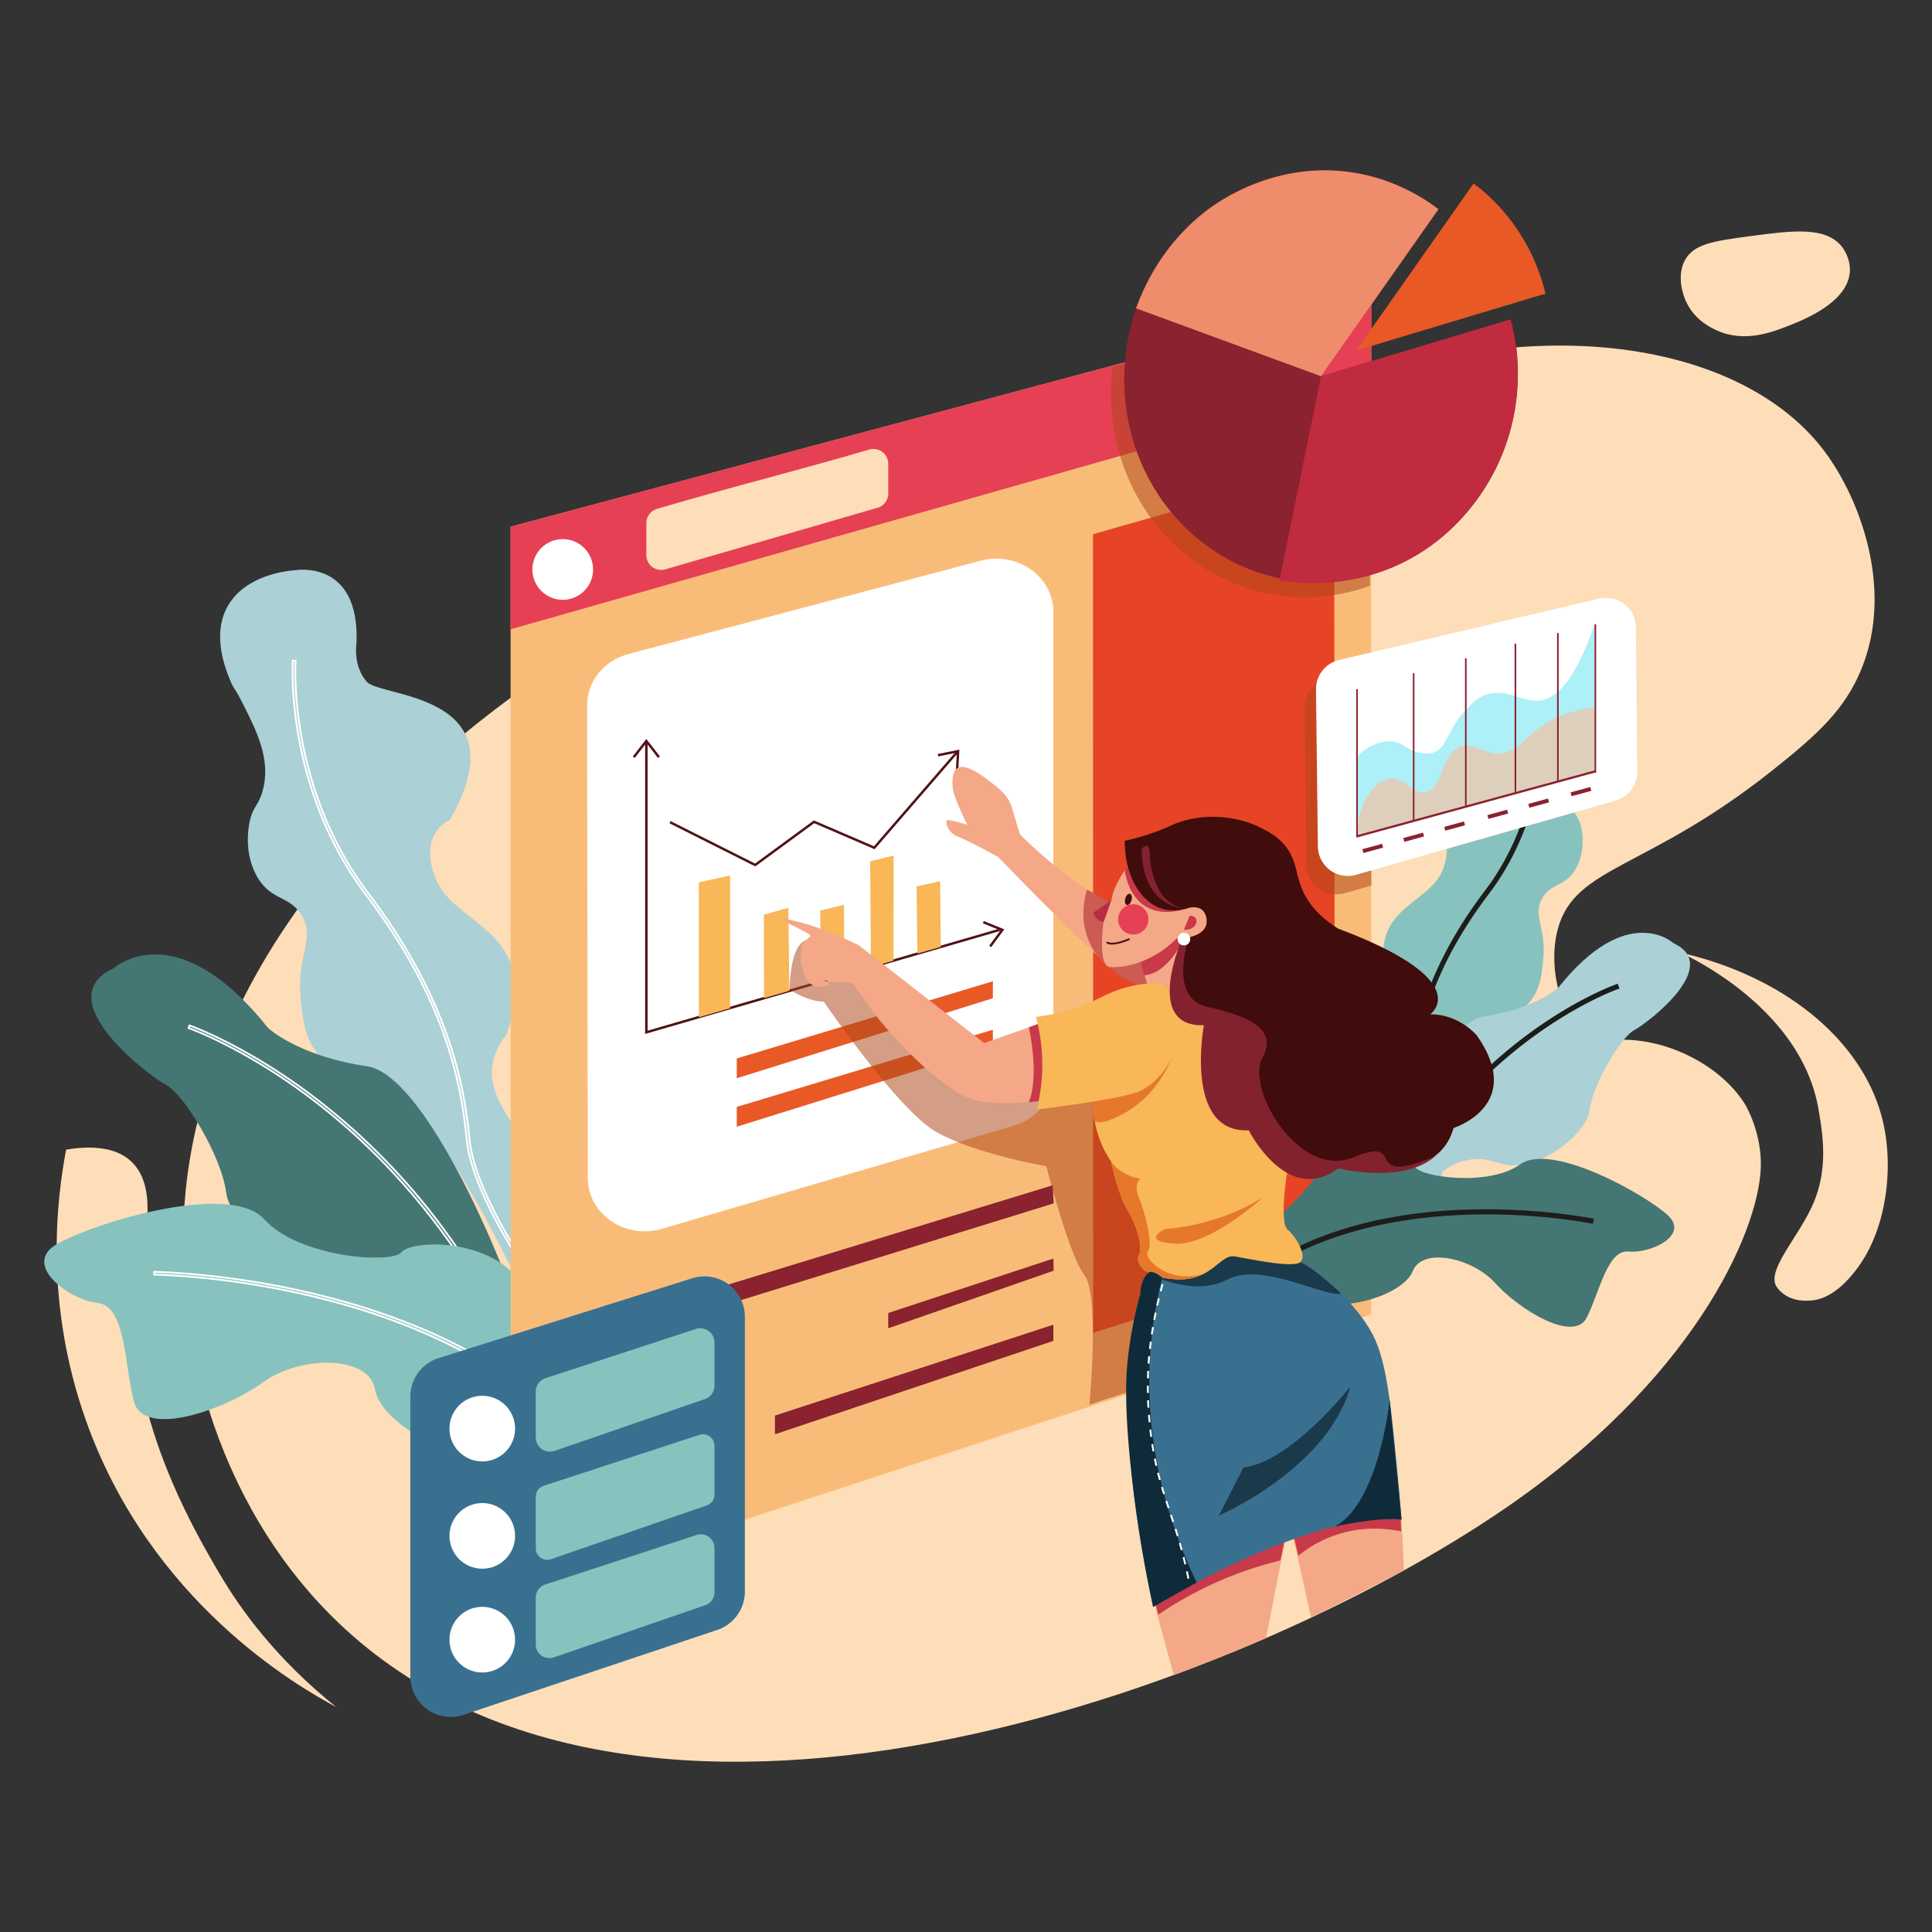
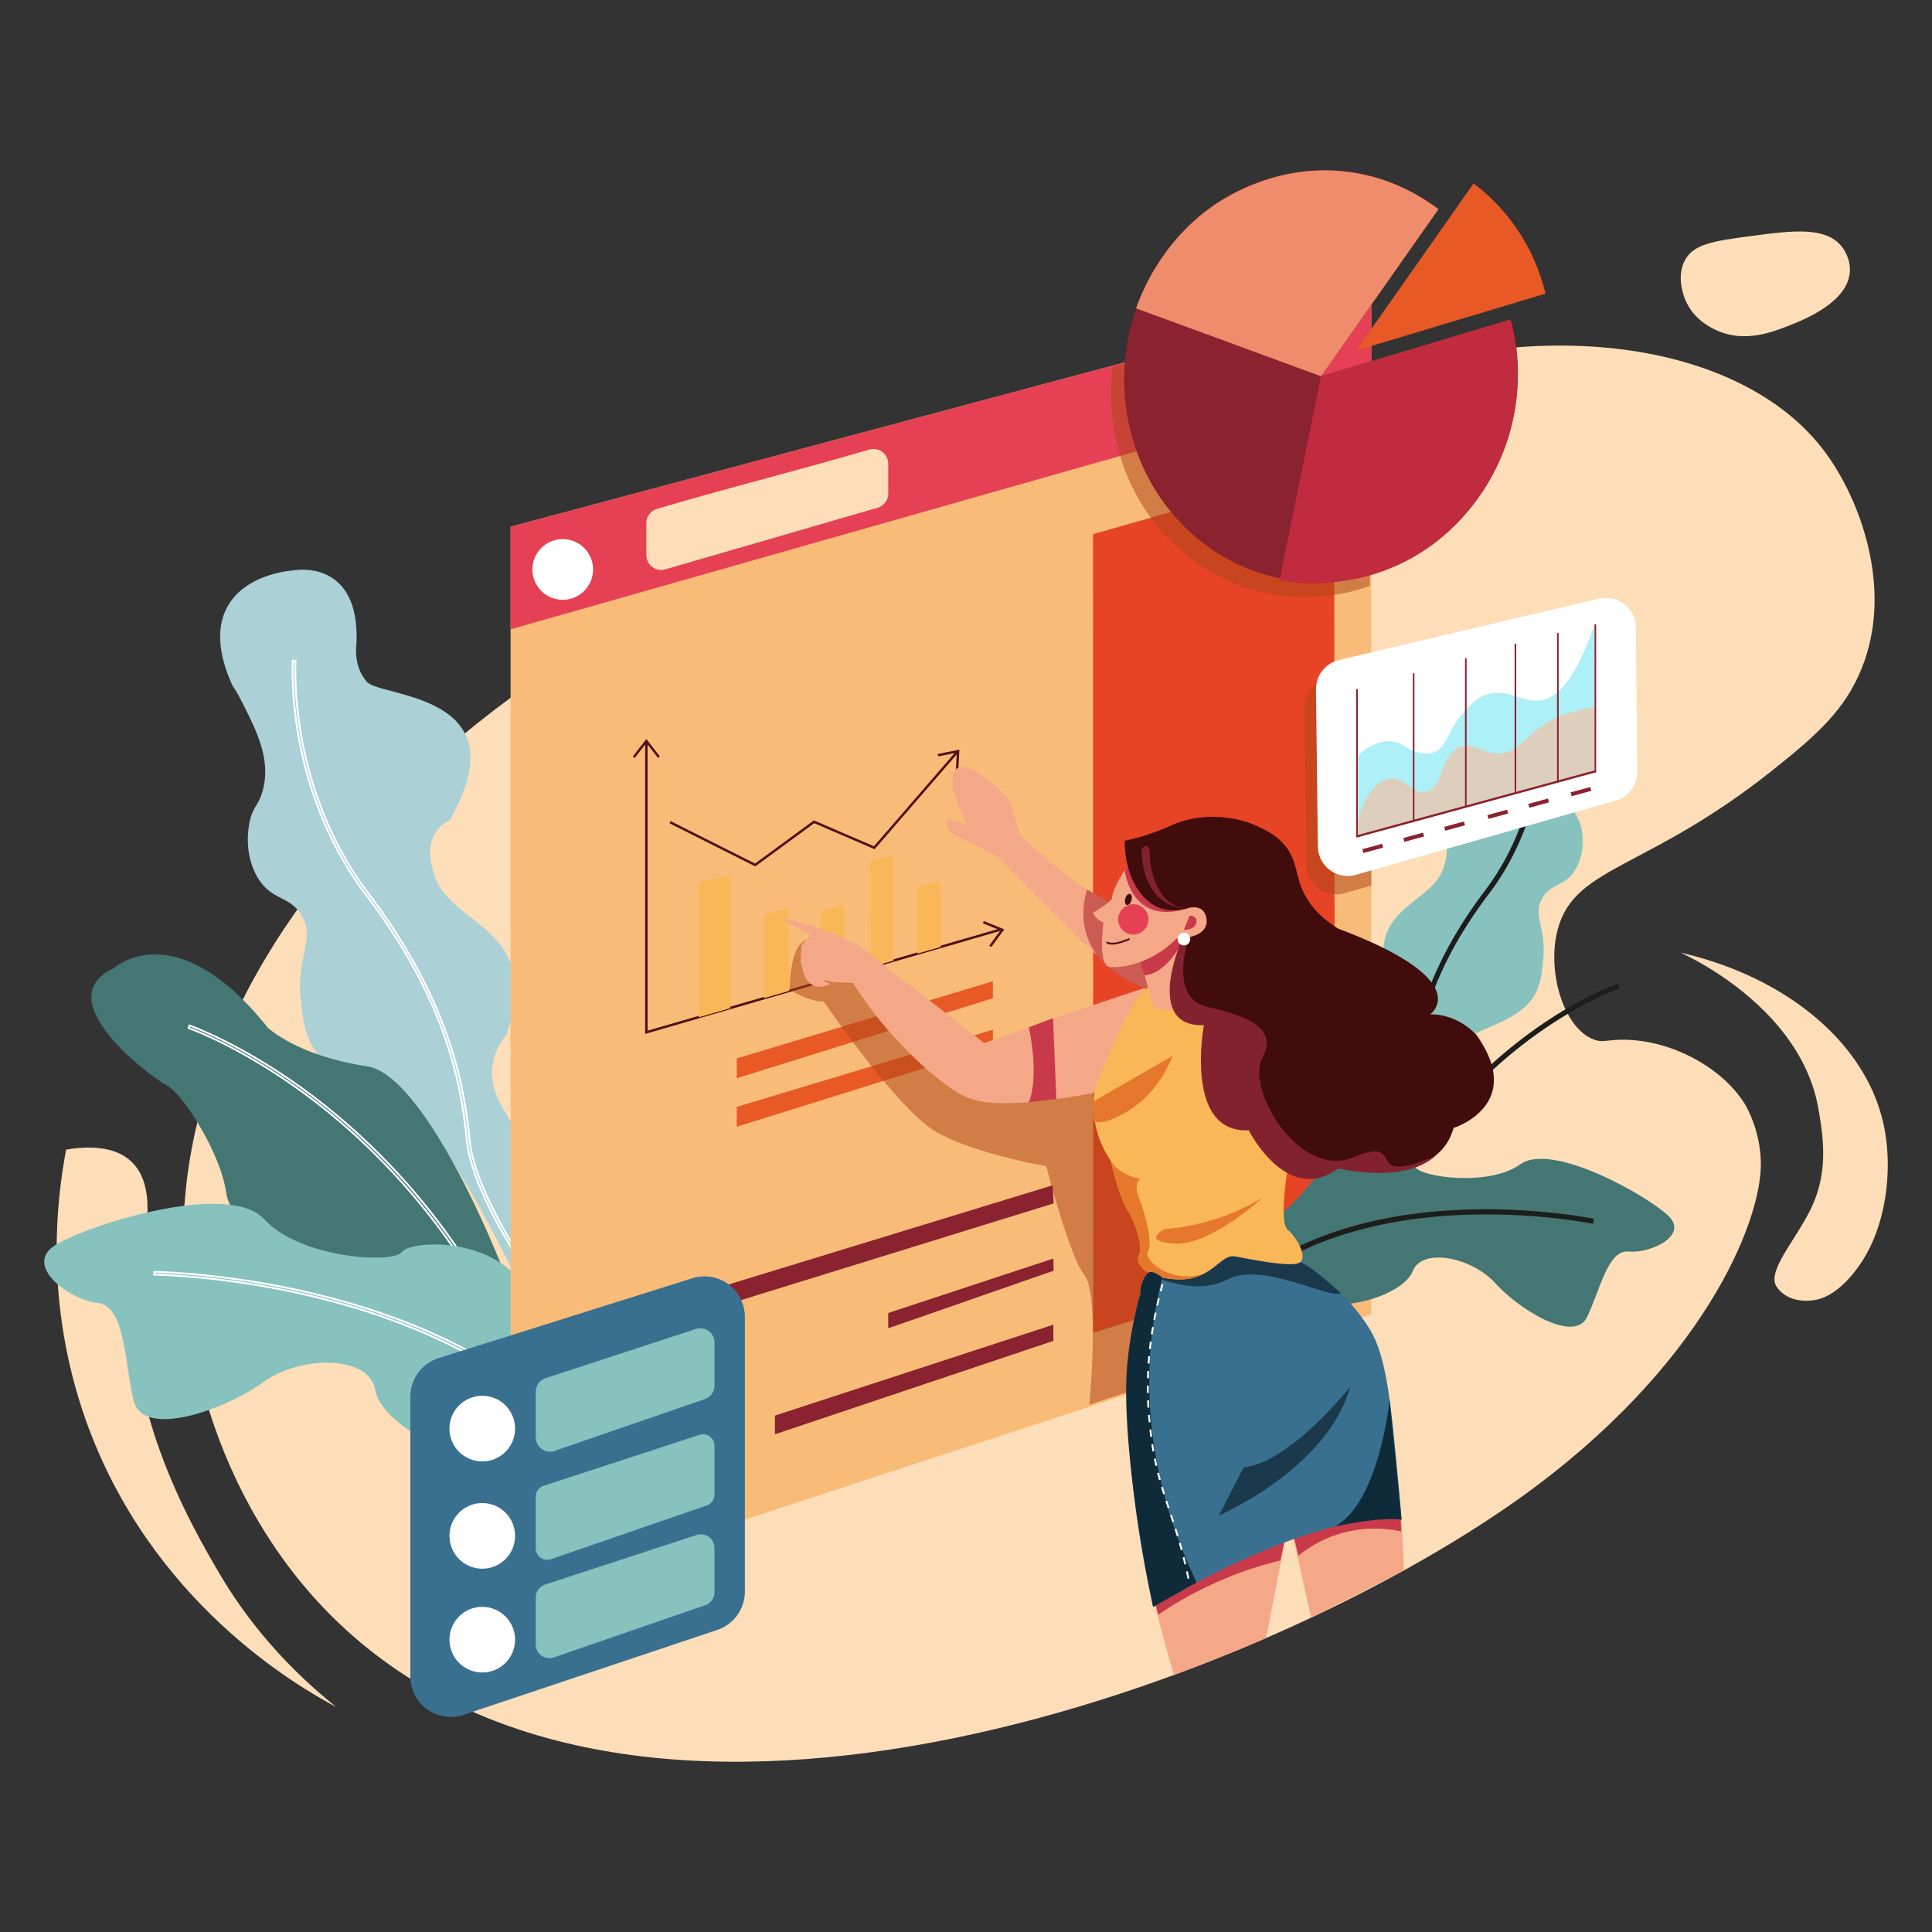
<svg xmlns="http://www.w3.org/2000/svg" id="guides" viewBox="0 0 2048 2048">
  <rect x="0" y="0" width="2048" height="2048" fill="#333333" stroke="none" />
  <defs>
    <style>.cls-1{fill:#fddeb8;}.cls-2{fill:#abd0d6;}.cls-3{fill:#447674;}.cls-4{fill:#fff;}.cls-5{fill:#87c2be;}.cls-6{fill:#f9bc78;}.cls-7{fill:#501216;}.cls-8{fill:#f9b757;}.cls-9{fill:#e85926;}.cls-10{fill:#8a2230;}.cls-11{fill:#e64424;}.cls-12{fill:#e64054;}.cls-13{fill:#1d1d1b;}.cls-14{opacity:0.53;}.cls-15{fill:#ad4618;}.cls-16{fill:#397090;}.cls-17{fill:#f4a887;}.cls-18{fill:#c83949;}.cls-19{fill:#cb5b53;}.cls-20{fill:#1a394b;}.cls-21{fill:#e5782b;}.cls-22{fill:#400c0c;}.cls-23{fill:#83222f;}.cls-24{fill:#b92d43;}.cls-25{fill:#0f2b3a;}.cls-26{fill:#c02b3f;}.cls-27{fill:#ef8c6c;}.cls-28{fill:#adf0f7;}.cls-29{opacity:0.71;}.cls-30{fill:#f2c1a5;}</style>
  </defs>
  <path class="cls-1" d="M1425.09,409.05C726,505.46,236.92,866.51,196.86,1261.81c-16.31,161,39.23,346.42,169.5,465.48,328,299.79,973.09,54.68,1244.64-139.21,193.5-138.15,256.76-292.64,255.59-356-.67-35.93-17.16-62.09-17.16-62.09-25.4-40.31-81.45-69.16-132.47-67.79-14.59.39-18.51,3-27.22-.17-32.64-11.91-50.83-73.79-38-118.63,18.81-65.54,94.44-61.49,226.34-166.2,48.88-38.81,77.68-65,95.31-108.51,34.38-84.91-2.21-180.27-38.75-229.48C1850.25,365.56,1640.92,329.58,1425.09,409.05Z" />
  <path class="cls-1" d="M1952.41,261.42c1.07,1.35,9.21,11.88,8.53,26.07-1.58,32.67-48.35,51.23-63.44,57.22-18.23,7.23-47.7,18.92-77.2,5.72-5.64-2.53-25.09-11.23-33.9-32.83-1.22-3-9.79-24-.41-41.56s30.7-20.6,70.13-25.83C1899.34,244.48,1935.13,239.74,1952.41,261.42Z" />
  <path class="cls-1" d="M1781.65,1009.9c110.14,25.21,195.06,94,214.66,180.39,11.08,48.82,3.13,111.27-25.73,151.63-5.07,7.1-24.84,34.74-50.56,36.65-4.91.37-18.88,1.4-30.07-7.48a31.62,31.62,0,0,1-6.92-7.5c-10.56-17.37,23.66-52.23,38.94-87.47,16.34-37.67,10.19-73.82,5.72-100.14C1909.87,1071.06,1794.88,1016,1781.65,1009.9Z" />
  <path class="cls-1" d="M70.11,1218.64C60,1271.63,46.82,1381,91,1505.5c68.24,192.36,224.14,282,265.39,304-64.59-51.78-101.76-104.25-123-140.19-28.14-47.74-112.64-191.08-85.42-325.68,7.86-38.84,17.66-87.57-8.94-112.51C121,1214.21,92.28,1215,70.11,1218.64Z" />
  <path class="cls-2" d="M313.65,604.38s68.2-11.43,64.22,77.8c0,0-4,23.62,11,40.58s164.83,11.78,88,146.44c0,0-35.1,13.72-14.45,63.54s112.88,53.09,74.39,164.18c0,0-22.3,23.24-13.14,56.23s45,61,30.73,89.14,22.89,114.44,22.89,114.44l-24.16,10.6s-79.84-171.93-126.31-197.78c-33.18-18.45-72.65-26.88-93.31-56.77-11.53-16.69-12.61-36.36-14.16-48.29-6.67-51.4,15.08-66.64,1.38-92.38C307.91,948,286,956.14,271,926.46c-12.16-24-7.69-48.83-6.59-54.31,3.67-18.12,9.57-17.47,14.11-34.22,8.94-33-6.46-63.23-22.57-94.86-7.62-15-7.75-11.85-11.52-20.84-5.32-12.73-23.35-55.81,2.48-87.81C268.15,608.1,306.48,604.87,313.65,604.38Z" />
  <path class="cls-3" d="M120.25,1026.6s65.24-60.59,163.62,62.78c0,0,30.92,29.88,105.5,41s185.94,303.79,178.39,334L548.92,1474s-14.48-31.94-36.65-34-58.37-26.54-63.2-88.34c-9.45-7.39-24.19-16.3-44.05-18-20.4-1.77-32.51,5.25-45.59,7.7-50.57,9.46-115.66-45.84-119.52-76.23-5.25-41.43-46.07-105.95-63.71-115S50,1059.1,120.25,1026.6Z" />
  <path class="cls-4" d="M557.15,1347.93l-.55-.79c-.57-.81-57.19-82.27-62.7-138.58-6.22-63.56-24-150.5-106.84-259.64-44.83-59-63.57-123.49-71.39-167.16-8.44-47.11-6.32-81.19-6.29-81.53l.06-1,4.88.34-.06,1c0,.33-2.12,33.78,6.24,80.44,7.74,43.12,26.23,106.74,70.46,165,38.09,50.17,66.45,101.5,84.29,152.55,15.76,45.11,20.85,82.24,23.52,109.54,5.39,55.08,61.28,135.48,61.84,136.28l.57.81ZM311.27,701.34c-.28,5.87-1.28,37.63,6.32,80.08,7.78,43.45,26.42,107.58,71,166.33,83.15,109.52,101,196.81,107.23,260.62,5.17,52.85,56,128.32,61.81,136.87l.81-.55c-5.91-8.64-56.48-83.81-61.63-136.4-2.66-27.2-7.73-64.17-23.42-109.09-17.77-50.86-46-102-84-152-44.46-58.56-63.05-122.5-70.82-165.82-7.62-42.47-6.6-74.12-6.33-80Z" />
  <path class="cls-4" d="M559.6,1472.34l-.36-.89c-61.87-154.1-156.37-249.41-224.75-302.23-74.09-57.24-134.28-78.28-134.88-78.49l-.92-.32,1.59-4.58.92.31c.61.21,61.53,21.53,136.18,79.16A690.13,690.13,0,0,1,456.29,1283c43.82,55.32,80,118.11,107.5,186.62l.36.92ZM201.17,1089.22c7.87,2.88,65.16,24.89,134.51,78.45,68.44,52.87,163,148.19,225,302.16l.92-.36c-27.39-68-63.34-130.29-106.84-185.22a688,688,0,0,0-118.58-117.4c-69.42-53.61-126.85-75.66-134.71-78.54Z" />
  <path class="cls-5" d="M633.67,1570.9s-66.57-36.8-109.14-28.09-120.85-33.7-127-69.94-78.53-36.57-118.49-7.68S151.92,1525.6,141.78,1485s-8.48-100.59-38.42-103.84-79.63-40-44.22-61.62,183.74-68.13,220.94-27.11,136.05,47.7,145.76,34.82,101.94-17.65,134.08,43.43,43,70.82,63,79.36S702.21,1547.63,633.67,1570.9Z" />
  <path class="cls-4" d="M644.39,1567.43l-.54-.8c-72.52-109.2-199.18-161.69-292.65-186.49-101.58-27-186.82-28-187.67-28h-1v-4.86h1c.86,0,86.85,1.06,188.82,28.11,60,15.91,113.74,37.57,159.8,64.38,57.66,33.57,103.34,75.34,135.77,124.17l.54.82ZM164.51,1350.24c9.72.19,91.2,2.54,187.18,28,93.58,24.83,220.3,77.34,293.25,186.51l.82-.53c-32.23-48.23-77.5-89.52-134.58-122.75-45.91-26.72-99.51-48.31-159.32-64.18-95.86-25.43-177.54-27.82-187.35-28Z" />
  <polygon class="cls-6" points="541.26 558.33 1453.6 314.19 1453.6 1393.26 541.26 1692.24 541.26 558.33" />
-   <path class="cls-4" d="M622.33,747.58q.39,250.68.77,501.36c.06,38,39.55,65.06,78.37,53.69l372.84-109.19c25.16-7.37,42.28-29.14,42.28-53.77V648.57c0-37.39-38.26-64.41-76.77-54.22L666.21,693.28C640.22,700.16,622.29,722.35,622.33,747.58Z" />
  <polygon class="cls-7" points="683.87 1096.02 683.87 785.5 686.47 785.5 686.47 1092.56 1059.37 984.37 1060.1 986.86 683.87 1096.02" />
  <polygon class="cls-7" points="697.49 803.46 685.17 787.61 672.85 803.46 670.8 801.87 685.17 783.38 699.54 801.87 697.49 803.46" />
  <polygon class="cls-7" points="1015.79 818.05 1013.2 817.92 1014.24 797.87 994.56 801.8 994.05 799.25 1017 794.67 1015.79 818.05" />
  <polygon class="cls-7" points="1050.7 1004 1048.61 1002.46 1060.49 986.28 1041.89 978.74 1042.87 976.33 1064.56 985.13 1050.7 1004" />
  <path class="cls-8" d="M740.81,935.31v143.06l33.14-9.61V928.06Z" />
  <path class="cls-8" d="M809.88,1058.11q-.07-44.22-.16-88.42l26-7.48,1,88.08Z" />
  <path class="cls-8" d="M870.2,1040.61q-.39-37.63-.77-75.25l25.18-6.25.45,74.28Z" />
  <path class="cls-8" d="M923.26,1025.21l-.87-112.27,24.93-6q-.08,55.68-.17,111.38Z" />
  <path class="cls-8" d="M972.47,1010.86l-.87-71.23,25-5.55.61,69.68Z" />
  <polygon class="cls-7" points="800.62 918.42 709.64 872.69 710.81 870.37 800.37 915.39 862.75 869.65 926.42 897.07 1014.44 795.42 1016.4 797.12 927.14 900.2 863.09 872.62 800.62 918.42" />
  <path class="cls-9" d="M781,1122v21l271.49-84.82v-18Z" />
  <path class="cls-9" d="M781,1173.37v21l271.49-84.82v-18Z" />
  <path class="cls-10" d="M676.83,1390.81v21l440.09-136.16q-.48-9.62-1-19.22Z" />
  <path class="cls-11" d="M1158.6,566.27q.14,423.27.26,846.54l256.13-80.6q-.36-419.37-.71-838.73Z" />
  <polygon class="cls-10" points="1116.59 1334.1 941.55 1391.83 941.55 1408.04 1116.92 1347.01 1116.59 1334.1" />
  <path class="cls-10" d="M1116.59,1404.23v17.17l-295.13,99v-19.84Z" />
  <polygon class="cls-12" points="541.26 558.33 541.26 667.05 1453.6 407.65 1453.6 314.19 541.26 558.33" />
  <ellipse class="cls-4" cx="596.53" cy="603.65" rx="32.17" ry="32.19" />
  <path class="cls-1" d="M685.17,554.54v33.89a15.7,15.7,0,0,0,20.08,15.09l225-65.27a15.72,15.72,0,0,0,11.33-15.09V491.65a15.71,15.71,0,0,0-20.14-15.08c-75,22-150,40.67-225,62.89A15.73,15.73,0,0,0,685.17,554.54Z" />
  <path class="cls-5" d="M1639.7,678.68s-50.86-8.52-47.89,58c0,0,3,17.61-8.23,30.25s-122.92,8.79-65.61,109.21c0,0,26.18,10.23,10.78,47.38s-84.18,39.59-55.47,122.43c0,0,16.62,17.33,9.8,41.93s-33.58,45.49-22.92,66.47-17.07,85.34-17.07,85.34l18,7.91s59.53-128.21,94.19-147.49c24.74-13.76,54.17-20,69.57-42.34,8.6-12.44,9.41-27.1,10.57-36,5-38.32-11.25-49.69-1-68.88,9.57-18,25.9-11.91,37.11-34,9.06-17.91,5.73-36.41,4.91-40.5-2.74-13.52-7.14-13-10.52-25.52-6.67-24.61,4.81-47.15,16.83-70.74,5.68-11.15,5.78-8.83,8.58-15.54,4-9.49,17.42-41.62-1.84-65.48C1673.63,681.45,1645.05,679,1639.7,678.68Z" />
-   <path class="cls-2" d="M1774.06,999.87s-48.65-45.18-122,46.82c0,0-23.06,22.29-78.67,30.61s-138.65,226.54-133,249.08l14.05,7.13s10.79-23.82,27.32-25.35,43.53-19.79,47.13-65.88c7.05-5.51,18-12.16,32.85-13.44,15.22-1.31,24.24,3.92,34,5.75,37.71,7.05,86.25-34.19,89.12-56.85,3.92-30.89,34.36-79,47.51-85.78S1826.44,1024.11,1774.06,999.87Z" />
  <path class="cls-13" d="M1451.17,1245.54l-4.49-3.06.94-1.35a414.81,414.81,0,0,0,21.67-35.58c14.26-26.25,22.66-48.94,24.3-65.61a340.18,340.18,0,0,1,17.58-81.9c13.34-38.16,34.53-76.51,63-114,32.87-43.3,46.62-90.6,52.37-122.65,6.21-34.63,4.66-59.53,4.64-59.78l-.1-1.61,5.42-.38.11,1.63c0,.25,1.6,25.8-4.7,61-5.85,32.66-19.87,80.86-53.41,125-61.64,81.2-74.86,145.88-79.49,193.15-4.14,42.28-46.49,103.16-46.92,103.77Z" />
  <path class="cls-13" d="M1446.93,1333.42l-5.06-2,.61-1.52c20.54-51.17,47.55-98.07,80.28-139.39a515.36,515.36,0,0,1,88.83-88c55.78-43.07,101.35-59,101.81-59.17l1.53-.53,1.77,5.12-1.54.53c-.44.15-45.24,15.84-100.31,58.38-50.91,39.33-121.26,110.28-167.32,225Z" />
  <path class="cls-3" d="M1310.1,1381.75s54.29-16.38,84-3.35,93.38-5.6,103.52-31.06,63-14.34,87.59,13,83.22,64,97,36,21.95-72,44.29-69.67,64.33-16.68,41.89-38-123.26-78.51-156.81-54.44-106.66,13.42-111.73,2.5-71.54-28.86-104.55,10.63-42.41,44.89-58.34,48S1263.78,1354,1310.1,1381.75Z" />
  <path class="cls-13" d="M1302.82,1378.8,1299,1375l1.17-1.14c31.4-30.61,71.36-54,118.79-69.43,37.86-12.34,80.53-19.7,126.83-21.89,78.72-3.73,141.65,9,142.28,9.16l1.6.33-1.14,5.29L1687,1297c-.62-.13-62.83-12.76-141-9-71.88,3.4-172.21,21.74-242,89.77Z" />
  <g class="cls-14">
    <path class="cls-15" d="M837,1049s19.14,12.73,36.24,12.82c0,0,78.1,114.15,118.54,137.64s117.37,36.81,117.37,36.81,24,94.36,40.36,115.43,5.27,137.32,5.27,137.32l218.66-72.12s-90.89-147.63-82.13-180.63,0-186.19,0-186.19l-104.65,74.23L1054.47,1129a368.83,368.83,0,0,1-111-62.46c-45.62-37.6-69.94-76.86-89-70C846.78,999.34,838.23,1010.4,837,1049Z" />
  </g>
  <path class="cls-16" d="M435,1480.48v296.7a42.84,42.84,0,0,0,56.44,40.62l268.91-90a42.86,42.86,0,0,0,29.24-40.63V1395.86a42.84,42.84,0,0,0-55.7-40.86l-268.91,84.62A42.84,42.84,0,0,0,435,1480.48Z" />
  <ellipse class="cls-4" cx="511.23" cy="1514.38" rx="34.79" ry="34.81" />
  <ellipse class="cls-4" cx="511.23" cy="1628.09" rx="34.79" ry="34.81" />
  <ellipse class="cls-4" cx="511.23" cy="1738.12" rx="34.79" ry="34.81" />
  <path class="cls-5" d="M567.94,1475.26v48.47a15.09,15.09,0,0,0,20,14.27l159.27-54.92a15.09,15.09,0,0,0,10.17-14.27v-45.67a15.09,15.09,0,0,0-19.78-14.35l-159.26,52.12A15.1,15.1,0,0,0,567.94,1475.26Z" />
  <path class="cls-5" d="M567.94,1586.59v54.74a12.15,12.15,0,0,0,16.1,11.49l165.16-57a12.16,12.16,0,0,0,8.18-11.49v-51.83A12.15,12.15,0,0,0,741.47,1521l-165.16,54A12.14,12.14,0,0,0,567.94,1586.59Z" />
  <path class="cls-5" d="M567.94,1693.44v49.78a14.48,14.48,0,0,0,19.19,13.69l160.49-55.35a14.48,14.48,0,0,0,9.76-13.69v-46.95a14.47,14.47,0,0,0-19-13.76l-160.49,52.52A14.48,14.48,0,0,0,567.94,1693.44Z" />
  <path class="cls-17" d="M1209.42,975.48a476.44,476.44,0,0,1-128.24-91c-1.18-3.8-3-9.53-5-16.54-3.27-10.9-3.45-11.89-4.14-13.81-4-10.91-12.19-17.52-20.27-23.86-9-7-28-21.91-37-15.87-5.66,3.76-5.2,14.11-5,19.06.14,3.18.75,7.93,8.1,24.8,3,6.8,5.6,12.31,7.45,16-1.19-.36-14.55-4.41-20.16-5a1.61,1.61,0,0,0-1,.21c-3,1.75,1,13.77,11.39,17.52,11.27,4.09,42.47,21.38,42.47,21.38s110.45,114.81,132.73,127.22,51.94,18,51.94,18Z" />
  <path class="cls-17" d="M1224.6,1702.06c.81,4.59,3.49,14.41,8.77,34.07,4.47,16.64,8.37,30.26,11,39.41q22-8.08,44.79-17.13,27.32-10.86,52.9-22L1362,1634.87c-34.28-33.32-81.31-39.53-109.15-19.93C1224.34,1635,1220.51,1678.87,1224.6,1702.06Z" />
  <path class="cls-18" d="M1227.84,1711.58a398,398,0,0,1,129.34-57.41q4.24-19.59,8.5-39.18l-121.52-24.79c-5.23,18.14-9.58,35-13.22,50.3-6.49,27.3-9,42.41-5.58,60.77A100.56,100.56,0,0,0,1227.84,1711.58Z" />
  <path class="cls-17" d="M1485.71,1610.84q1.26,26.92,2.54,53.83l-98.39,50.14q-9.28-41.65-18.59-83.33S1405.68,1538.51,1485.71,1610.84Z" />
  <path class="cls-18" d="M1376.32,1649.16a128.14,128.14,0,0,1,36.3-20.82c31.45-11.67,59.48-7.77,72.67-5l-.78-18.78-103.82-31-9.42,48.63v5.73Q1373.79,1638.52,1376.32,1649.16Z" />
  <path class="cls-17" d="M1245.08,1036.92q-29.41,9.52-58.73,19.3-71.79,24-143.06,49.51L910.34,1002c-35.34-17.17-57.2-23.39-68.87-26-9.53-2.1-10.87-1.46-11-.94-.75,2.26,27.14,13.18,28.87,17.1,0,0-9.57,7.76-9.82,11.81s-.71,11.48-.88,14.19,1.08,3.49,2.55,11.11c.21,1.08,2.56,10.39,9.48,14.57,8.32,5,18.7-.17,19.57-.62q-2.6-1.65-4.89-3c-1.66-1-2.51-1.47-3.35-1.87-2.08-1-2.92-1.05-5.35-2.06-1.34-.56-2.5-1.12-3.46-1.63,1.7.86,3.54,1.71,5.52,2.49a65.87,65.87,0,0,0,15.34,4l20,.76c9.67,15,18.45,26.85,24.86,35.12,0,0,40.09,51.7,84.66,80.16a72.06,72.06,0,0,0,7.56,4.24,78.89,78.89,0,0,0,26.62,7.23c50.92,5,140.21-16,140.21-16,7.38-1.74,8.8-2.15,10.44-2.68,27.27-8.9,62.3-35.52,62.56-71.13C1261.12,1058.94,1250.64,1043.79,1245.08,1036.92Z" />
  <path class="cls-19" d="M1152.47,942.85c-2.71,8.62-8,29.87,1,52.76a72.57,72.57,0,0,0,9.8,17.42,114.54,114.54,0,0,0,11.15,11.36,138.27,138.27,0,0,0,17.43,12.77c11.51,7.06,38.61,18.67,75.7,29.32l-72.85-98.91Z" />
  <path class="cls-16" d="M1209,1371s-37.78,98.06,13.35,332.46c0,0,163.63-101.63,263.34-92.58-.55-7.55-1.42-18.85-2.7-32.53-8.7-92.84-13-139.26-30.66-168.76-29.37-49.2-88.94-83.63-88.95-83.63h0S1207.79,1308.7,1209,1371Z" />
  <path class="cls-20" d="M1217.71,1350.35s47.13,25.22,83.59,5.94,106.65,20.48,120.18,14.78c0,0-27.49-26.28-43.08-33.16S1241.71,1298.85,1217.71,1350.35Z" />
  <path class="cls-8" d="M1161.08,1152.94s-10.58,37.75,16.65,78.21c0,0,7.45,35.72,17.78,52.22s15.88,39.77,12,46.58.92,23.85,38.93,26.21,46.83-27.06,62.41-24.33,62.19,12.67,69.59,6.08-4.24-26.7-13.6-34.55-.9-70.12,7.07-92.76c23.83-67.76-27.46-163.72-82-179.38-24.84-7.13-56.43.65-75.73,17.73-9.94,8.81-16.31,21.65-28.65,47C1174.22,1119,1166.3,1138.81,1161.08,1152.94Z" />
  <path class="cls-17" d="M1209.27,1019.57l14,49s36.73,8.24,48.56-13.12L1255,994.38S1208.14,962.79,1209.27,1019.57Z" />
  <path class="cls-18" d="M1254.87,995.52s-17,37-42,38.31l-3.76-13.11S1229.88,960.69,1254.87,995.52Z" />
  <path class="cls-17" d="M1195.38,918.24s-14.53,18.68-17,35a79.76,79.76,0,0,1-19.81,14.15,18.19,18.19,0,0,0,3.3,5.25,18.59,18.59,0,0,0,7.83,5.15s-6.35,45.79,6.62,47.23,44.78-3.59,71-30.31c0,0,31.75,1.33,31.72-18.74s-21.81-12.82-21.81-12.82S1257.05,904.23,1195.38,918.24Z" />
  <path class="cls-18" d="M1192.28,922.57s5.93,60.77,68.69,39.71l-31.58-55.86S1201.36,906.72,1192.28,922.57Z" />
  <path class="cls-18" d="M1090.63,1089s11.59,50.56,0,79.44l29.15-3.3-3.57-85.83Z" />
  <path class="cls-21" d="M1158.78,1167.74a85.59,85.59,0,0,0,0,9.52c.36,6.4.54,9.6,1.63,10.9,4.19,5,24.3-2.78,39.42-13.05,11-7.46,29.86-23.38,43.33-55.92Z" />
  <path class="cls-20" d="M1431.42,1469.88s-63.22,80.16-113.21,85.66l-26.08,50.93S1406.91,1557.22,1431.42,1469.88Z" />
-   <path class="cls-8" d="M1228.68,1042.37a124.12,124.12,0,0,0-18.11.93c-23.27,2.94-38.91,11.77-49.67,16.93-13.64,6.53-34.11,14.15-62.78,17.71a194.13,194.13,0,0,1,.84,98.21s90.37-10.8,109.13-19.45c37.64-17.35,55.68-78.12,36.61-103.08C1240,1047.45,1233.61,1044.19,1228.68,1042.37Z" />
  <path class="cls-21" d="M1338.82,1269.21s-55.91,51.35-93.35,49.1-10.77-15.43-10.77-15.43S1289.13,1300.52,1338.82,1269.21Z" />
  <path class="cls-22" d="M1192.28,891.29c-.12,36.07,16.36,65,39.67,72.05,5,1.51,13.55,3,25.26-.18,0,0,17.67-7.15,21.56,9.4S1262.71,994,1255,994.38c0,0-40.47,92.26,23.65,90,0,0-21.44,114.76,47.52,111.4,0,0,40.83,80.88,94.91,40.29,0,0,101.29,25.87,119.72-40.35,0,0,76.68-23.9,24.7-98.07,0,0-18.65-22.66-49.46-22.42,0,0,50.17-35.33-97.5-90.85-22.25-13.78-32.44-28.75-37.61-40.32-8.13-18.22-6-33-19.88-49-7.56-8.75-15.59-12.93-22.83-16.71-30.66-16-67.93-15.47-93.29-4.83-4.1,1.72-8.4,3.92-17.32,7.29A250,250,0,0,1,1192.28,891.29Z" />
  <path class="cls-23" d="M1435.15,1226.66c-58.14,24.17-114.85-72.8-97-105.12s-17.85-44.93-58.48-54.23-20.46-69.48-20.46-69.48c-2.63,0-5,.07-7.25.21-4.63,11.23-35.38,90.79,24.21,88.72,0,0-21.44,114.76,47.53,111.4,0,0,40.82,80.88,94.9,40.28,0,0,68.37,17.46,103-13C1441.32,1259.7,1493.28,1202.5,1435.15,1226.66Z" />
  <path class="cls-21" d="M1275.81,1350.41c-37.68,11.11-64.16-16.47-58.93-23.79s-2.34-39.32-9.26-56,1.3-20.94,1.3-20.94c-23-4.29-31.16-18.52-31.16-18.52s7.45,35.71,17.78,52.22,15.88,39.76,12,46.57.93,23.85,38.94,26.21C1259,1356.94,1268.33,1354.26,1275.81,1350.41Z" />
  <path class="cls-18" d="M1261,970.67l-6,15c5.74.19,10.67-2,12.5-5.77.32-.66,1.64-3.42.3-6C1266.67,971.7,1264,970.45,1261,970.67Z" />
  <ellipse class="cls-4" cx="1255.01" cy="995.48" rx="6.7" ry="6.7" />
  <path class="cls-23" d="M1210.35,899.48s-3.46,59.39,46.86,63.68a37.7,37.7,0,0,1-18.88-8c-12.68-9.87-19.26-33.66-19.52-48.75,0-2.2,0-8.51-2.77-9.54C1214.3,896.23,1212,897.9,1210.35,899.48Z" />
-   <path class="cls-24" d="M1178.41,953.25q-3,8.81-6.21,17.78c-.82,2.27-1.65,4.53-2.47,6.77a15.35,15.35,0,0,1-5.25-2.32,15.91,15.91,0,0,1-5.88-8.08c2.66-1.58,5.41-3.33,8.22-5.27A143.83,143.83,0,0,0,1178.41,953.25Z" />
  <path class="cls-7" d="M1178.87,1001.32c-4.88,0-6.31-1.87-6.54-2.24l.82-.52.8-.56s3.83,4.73,23.08-3.57l.77,1.79C1188.65,1000.16,1182.7,1001.32,1178.87,1001.32Z" />
  <ellipse class="cls-22" cx="1196.08" cy="953.34" rx="6.12" ry="3.42" transform="translate(-46.39 1845.38) rotate(-74.23)" />
  <ellipse class="cls-12" cx="1201.33" cy="974.59" rx="16.05" ry="16.06" />
  <path class="cls-25" d="M1232,1354.3a454.29,454.29,0,0,0-12.28,74.86c-8.49,107.75,23.57,195.74,48.78,248.25l-46.11,26c-10.79-50.64-17.29-94.17-21.39-127.84-10.22-83.92-7.13-119.89-5.43-135.37A426.71,426.71,0,0,1,1209,1371a30.78,30.78,0,0,1,1.37-10.25,31.7,31.7,0,0,1,5.14-9.74,8.87,8.87,0,0,1,1.86-2C1221.9,1346.12,1230.55,1353.12,1232,1354.3Z" />
  <path class="cls-25" d="M1473.07,1483.91s-11,109-58.08,134.29c0,0,45.06-10.4,70.72-7.36Z" />
  <path class="cls-4" d="M1258.82,1673.61c-.52-2.55-1-5.11-1.59-7.61l1.9-.41c.54,2.5,1.08,5.07,1.6,7.63Zm-3.3-15.18c-.59-2.52-1.2-5.06-1.83-7.55l1.89-.47c.63,2.5,1.25,5,1.84,7.58Zm-3.79-15.06c-.67-2.46-1.37-5-2.09-7.48l1.87-.54c.73,2.51,1.43,5,2.1,7.51Zm-4.29-14.93c-.73-2.41-1.49-4.84-2.31-7.42l1.86-.59c.82,2.59,1.58,5,2.31,7.44Zm-4.7-14.81c-.82-2.5-1.63-5-2.45-7.38l1.85-.62q1.21,3.64,2.45,7.39Zm-4.91-14.77q-1.23-3.69-2.45-7.39l1.85-.6q1.21,3.69,2.44,7.38Zm-4.82-14.81c-.83-2.61-1.57-5-2.28-7.46l1.86-.55c.71,2.4,1.45,4.83,2.27,7.43Zm-4.42-15c-.69-2.52-1.36-5.06-2-7.55l1.89-.47c.61,2.47,1.28,5,2,7.51ZM1224.8,1554c-.58-2.55-1.12-5.12-1.63-7.64l1.91-.38c.5,2.5,1.05,5,1.62,7.59Zm-3.08-15.31c-.44-2.54-.87-5.13-1.26-7.71l1.92-.29c.39,2.56.82,5.14,1.26,7.66Zm-2.35-15.44c-.32-2.52-.63-5-.93-7.75l1.94-.21c.3,2.68.6,5.21.92,7.71Zm-1.73-15.51-.2-2.1c-.19-1.89-.36-3.79-.51-5.67l1.94-.16c.15,1.87.32,3.76.51,5.64l.2,2.1Zm-1.26-15.56c-.15-2.59-.28-5.21-.38-7.8l2-.07c.1,2.57.22,5.18.37,7.76Zm-.58-15.6c0-1.92,0-3.86,0-5.76,0-.68,0-1.36,0-2h1.94v2c0,1.89,0,3.82,0,5.73Zm2-15.56-1.95,0c.07-2.6.17-5.23.29-7.8l1.95.09C1218,1455.77,1217.9,1458.38,1217.83,1461Zm.74-15.52-2-.13c.18-2.56.38-5.18.61-7.78l1.94.17C1218.94,1440.3,1218.74,1442.91,1218.57,1445.45Zm1.36-15.47-1.93-.21c.28-2.58.59-5.19.92-7.75l1.93.25C1220.52,1424.82,1220.21,1427.41,1219.93,1430Zm2-15.41-1.92-.28c.37-2.54.78-5.13,1.22-7.71l1.92.32C1222.7,1409.47,1222.29,1412.05,1221.91,1414.57Zm2.57-15.32-1.91-.35c.47-2.54,1-5.12,1.51-7.66l1.9.39C1225.46,1394.16,1225,1396.73,1224.48,1399.25Zm3.14-15.21-1.9-.43c.57-2.51,1.17-5.07,1.79-7.6l1.89.46C1228.78,1379,1228.18,1381.54,1227.62,1384Zm3.69-15.1-1.88-.49c.65-2.49,1.34-5,2-7.53l1.87.53C1232.65,1363.94,1232,1366.47,1231.31,1368.94Z" />
  <g class="cls-14">
    <path class="cls-15" d="M1452.12,395.12l-65.66,19.61,65.66-93.41v-5.24L1179.56,389c-9,71.74,16,146.13,72.86,195.1,57.51,49.55,133.34,60.86,199.7,36.93Z" />
  </g>
  <path class="cls-9" d="M1562.09,194.44,1437.58,371.56l200.75-60.31A212.55,212.55,0,0,0,1619.65,262,205.44,205.44,0,0,0,1562.09,194.44Z" />
  <path class="cls-10" d="M1400.35,398.85l124.51-177.11c-88.06-67.3-213.07-51-284.48,39.26-74,93.55-62.41,231.1,25.94,307.24s220,62,294-31.54c45.53-57.53,58.65-131.72,41.46-198Z" />
  <path class="cls-26" d="M1400.35,398.85l-44.08,216.51c13.77,2.42,96.34,15.46,169.5-43.78,12.75-10.33,65.3-55.31,79.56-134.54a227.28,227.28,0,0,0-4.23-98.5Z" />
  <path class="cls-27" d="M1400.35,398.85l-196.07-72c7.1-19.85,27.37-68.26,76.46-104.94,10.26-7.66,71.1-51.63,152.84-39.14,44.05,6.72,75.4,27,91.28,39Z" />
  <g class="cls-14">
    <path class="cls-15" d="M1453.74,708.2l-46.47,11a31.72,31.72,0,0,0-24.42,31.26l2,166.3a31.69,31.69,0,0,0,40.38,30.13l28.5-8.14Z" />
  </g>
  <path class="cls-4" d="M1395,730.91l2,166.3a31.69,31.69,0,0,0,40.38,30.13l275.15-78.62a31.74,31.74,0,0,0,23-30.81q-.7-76.38-1.42-152.74a31.7,31.7,0,0,0-38.95-30.59l-275.74,65.07A31.71,31.71,0,0,0,1395,730.91Z" />
  <path class="cls-28" d="M1439,886.32q-.63-24.92-.72-50.59,0-12.08,0-24c0-.45,0-1.18.09-2.09a42.51,42.51,0,0,1,1.09-6.8c1.7-6.38,16-13.68,23.56-15.83a37.51,37.51,0,0,1,9.16-1.34c1.12,0,2,.07,2.53.11,12.88,1,15.93,9.36,29.5,12,1.58.3,7.87,2,14.37.18,15.53-4.36,15-23.49,34.48-44.55,7-7.58,11.82-12.78,19.85-16.06,22.68-9.28,40.13,7,58.69,5.3,15.89-1.5,37-17,58.67-80.87q.43,78.48.85,157Z" />
  <g class="cls-29">
    <path class="cls-30" d="M1690.28,749.83c-28.21,3.4-46.47,12.95-58.11,21.33-17.3,12.46-20.84,22.37-36.23,26.47-21,5.6-31.28-11.75-47.47-6.22-21.48,7.35-17.88,42.9-36.53,47.91-14.91,4-22.53-16.91-40-13.52s-29.75,27.61-32.45,46.31a63.14,63.14,0,0,0-.3,15.35l252-68.72Q1690.71,784.29,1690.28,749.83Z" />
  </g>
  <rect class="cls-10" x="1434.31" y="850.94" width="261.89" height="2.29" transform="translate(-169.05 441.88) rotate(-15.26)" />
  <rect class="cls-10" x="1690.28" y="661.78" width="1.7" height="157.13" />
  <rect class="cls-10" x="1650.57" y="671.02" width="1.7" height="157.13" />
  <rect class="cls-10" x="1605.56" y="682.34" width="1.7" height="157.13" />
  <rect class="cls-10" x="1552.97" y="697.76" width="1.7" height="157.13" />
  <rect class="cls-10" x="1497.68" y="713.7" width="1.7" height="157.13" />
  <rect class="cls-10" x="1437.64" y="730.51" width="1.7" height="157.13" />
  <rect class="cls-10" x="1444.28" y="897.38" width="21.68" height="4.2" transform="translate(-185.4 414.57) rotate(-15.26)" />
  <rect class="cls-10" x="1487.69" y="885.54" width="21.68" height="4.2" transform="translate(-180.76 425.58) rotate(-15.26)" />
  <rect class="cls-10" x="1531.1" y="873.71" width="21.68" height="4.2" transform="translate(-176.11 436.58) rotate(-15.26)" />
  <rect class="cls-10" x="1576.81" y="861.24" width="21.68" height="4.2" transform="translate(-171.22 448.17) rotate(-15.26)" />
  <rect class="cls-10" x="1620.21" y="849.4" width="21.68" height="4.2" transform="translate(-166.58 459.17) rotate(-15.26)" />
  <rect class="cls-10" x="1664.99" y="837.19" width="21.68" height="4.2" transform="translate(-161.78 470.52) rotate(-15.26)" />
</svg>